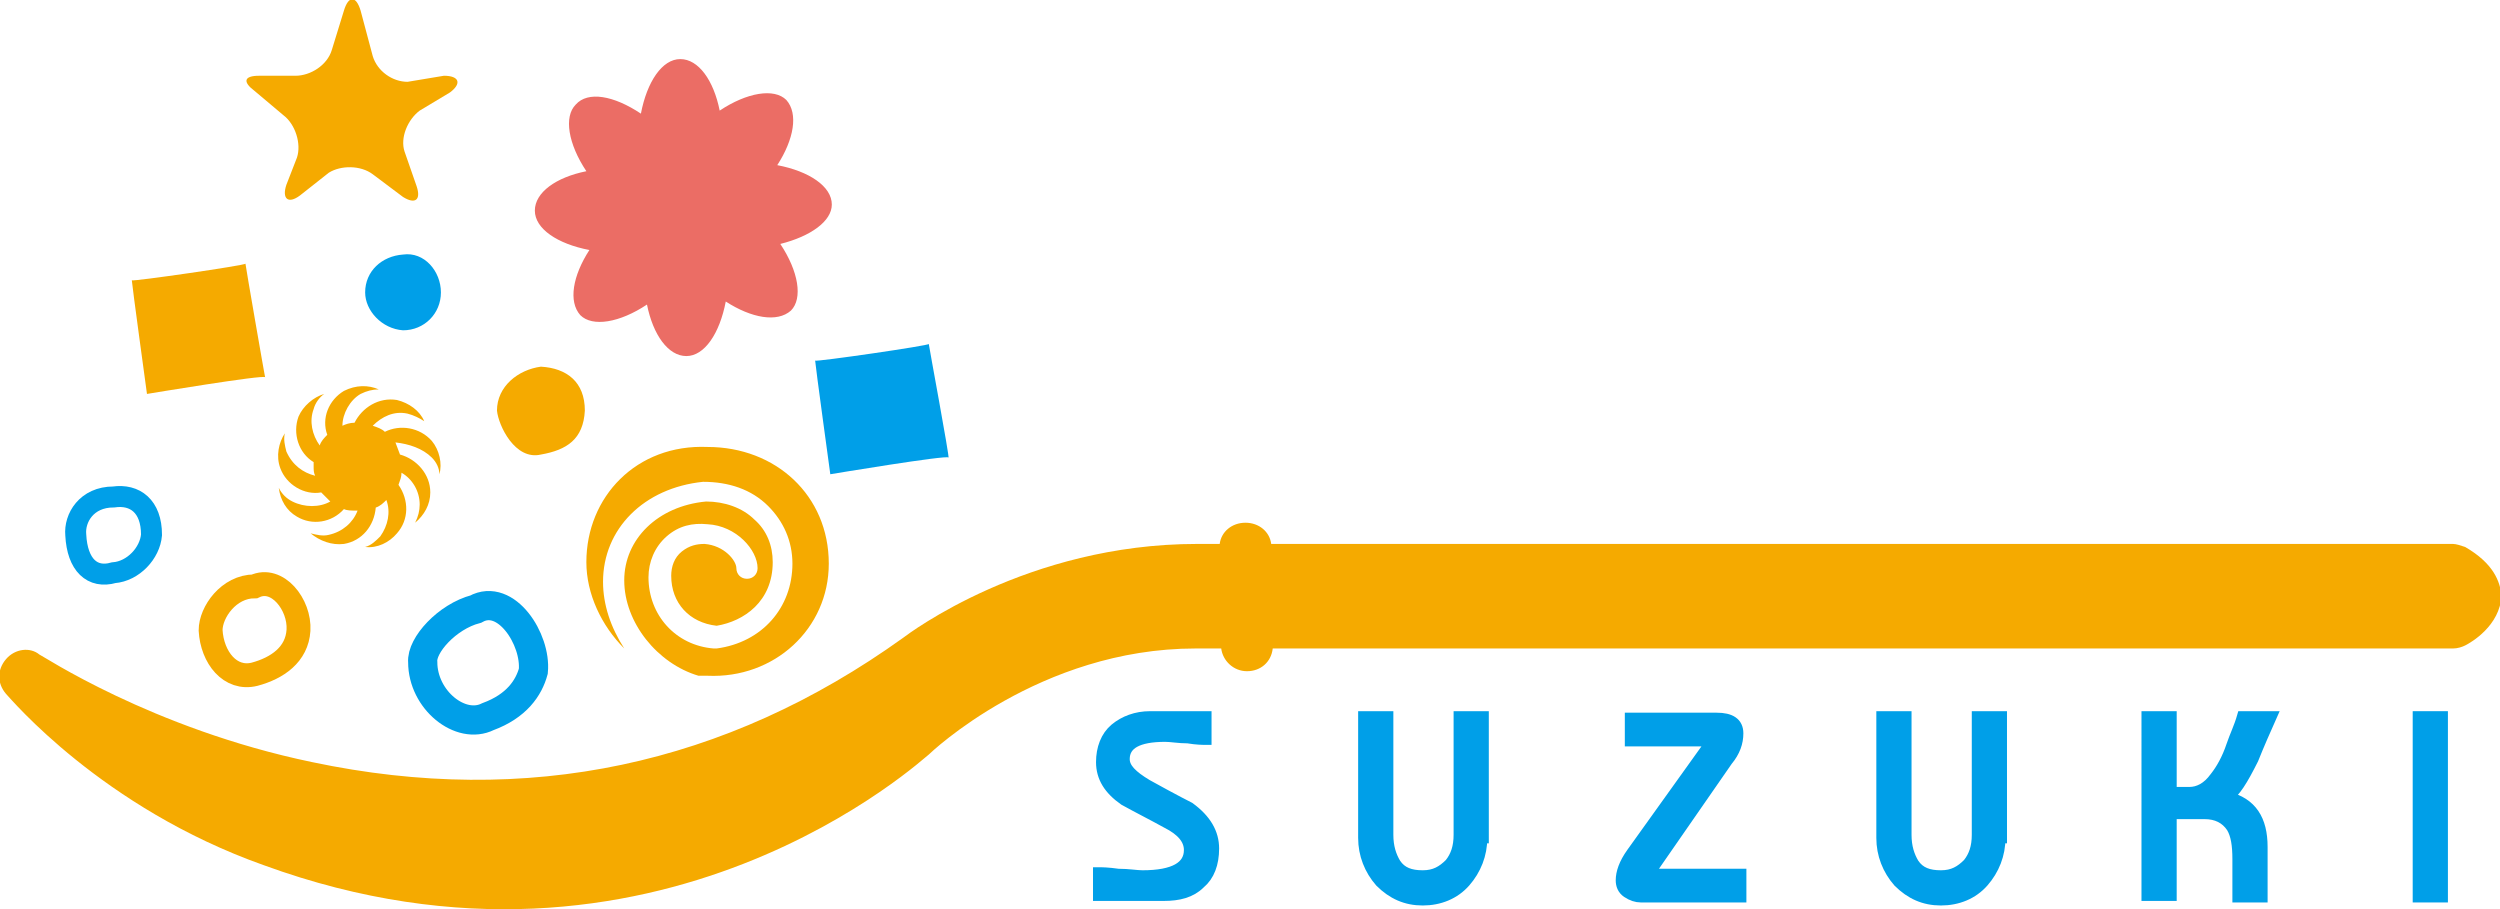
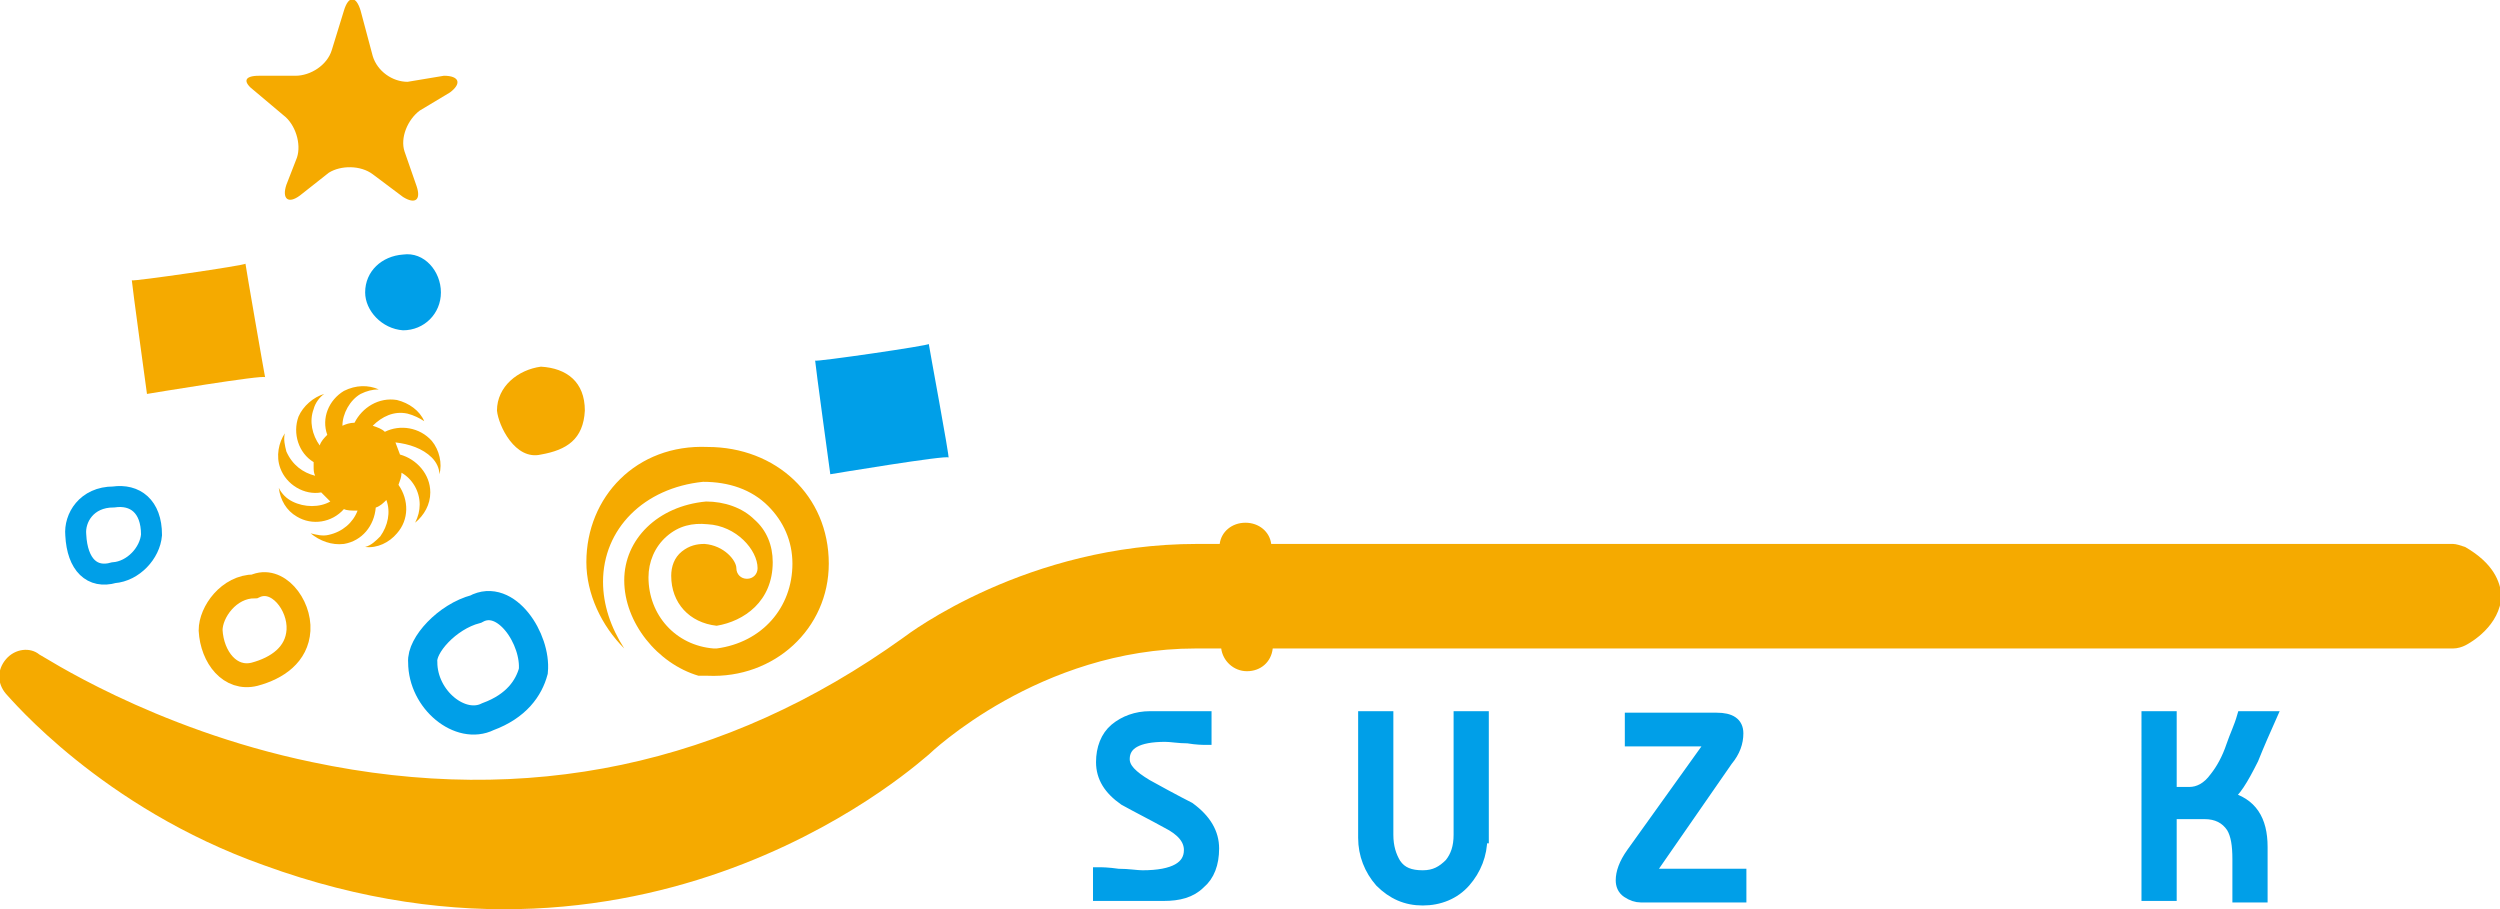
<svg xmlns="http://www.w3.org/2000/svg" version="1.1" id="レイヤー_1" x="0px" y="0px" width="165px" height="60px" viewBox="0 0 165 60" style="enable-background:new 0 0 165 60;" xml:space="preserve">
  <style type="text/css"> .st0{fill:#009FE8;stroke:#009FE8;stroke-width:0.724;} .st1{fill:#F5AA00;} .st2{fill:#009FE8;} .st3{fill:none;stroke:#F5AA00;stroke-width:1.577;} .st4{fill:none;stroke:#009FE8;stroke-width:1.384;} .st5{fill:none;stroke:#009FE8;stroke-width:1.927;} .st6{fill:#EB6D65;} </style>
  <g>
    <g>
      <path class="st0" d="M80.1,56c0,1-0.3,1.8-0.9,2.3c-0.6,0.6-1.4,0.8-2.4,0.8h-4.3v-1.5c0.2,0,0.6,0,1.3,0.1c0.7,0,1.2,0.1,1.6,0.1 c2.1,0,3.1-0.6,3.1-1.7c0-0.7-0.5-1.3-1.5-1.8c-0.9-0.5-1.9-1-2.8-1.5c-1-0.7-1.5-1.5-1.5-2.5c0-0.9,0.3-1.7,0.9-2.2 c0.6-0.5,1.4-0.8,2.3-0.8h3.7v1.5c-0.2,0-0.6,0-1.2-0.1c-0.6,0-1.1-0.1-1.5-0.1c-1.8,0-2.7,0.5-2.7,1.5c0,0.6,0.5,1.1,1.5,1.7 c1.8,1,2.8,1.5,2.8,1.5C79.6,54.1,80.1,55,80.1,56z" />
      <path class="st0" d="M97.8,55.3c0,1.1-0.4,2.1-1.1,2.9c-0.7,0.8-1.7,1.2-2.8,1.2c-1.1,0-2-0.4-2.8-1.2c-0.7-0.8-1.1-1.8-1.1-2.9 v-8h1.6v7.8c0,0.8,0.2,1.4,0.5,1.9c0.4,0.6,1,0.8,1.8,0.8c0.8,0,1.3-0.3,1.8-0.8c0.4-0.5,0.6-1.1,0.6-1.9v-7.8h1.6V55.3z" />
      <path class="st0" d="M114.9,59.2h-6.6c-0.3,0-0.6-0.1-0.9-0.3c-0.3-0.2-0.4-0.5-0.4-0.8c0-0.5,0.2-1.1,0.7-1.8l5.3-7.4h-5.4v-1.5 h5.7c0.9,0,1.4,0.3,1.4,1c0,0.6-0.2,1.2-0.7,1.8l-5.2,7.5h6.1V59.2z" />
-       <path class="st0" d="M132,55.3c0,1.1-0.4,2.1-1.1,2.9c-0.7,0.8-1.7,1.2-2.8,1.2c-1.1,0-2-0.4-2.8-1.2c-0.7-0.8-1.1-1.8-1.1-2.9v-8 h1.6v7.8c0,0.8,0.2,1.4,0.5,1.9c0.4,0.6,1,0.8,1.8,0.8c0.8,0,1.3-0.3,1.8-0.8c0.4-0.5,0.6-1.1,0.6-1.9v-7.8h1.6V55.3z" />
      <path class="st0" d="M149.9,47.3c-0.4,0.9-0.8,1.8-1.2,2.8c-0.7,1.4-1.2,2.2-1.7,2.5c1.6,0.4,2.3,1.5,2.3,3.3v3.3h-1.6 c0-0.2,0-0.6,0-1.2c0-0.5,0-1,0-1.3c0-0.9-0.1-1.6-0.4-2.1c-0.4-0.6-1-0.9-1.8-0.9h-2.2v5.4h-1.6V47.3h1.6v5h1.2 c0.6,0,1.2-0.3,1.7-1c0.4-0.5,0.8-1.2,1.1-2.1c0.2-0.6,0.5-1.2,0.7-1.9H149.9z" />
-       <path class="st0" d="M161.2,59.2h-1.6V47.3h1.6V59.2z" />
    </g>
    <path class="st1" d="M17.5,24.9c0-0.2-7.8,1.1-7.8,1.1c0,0-1-7.3-1-7.5c0,0.1,7.6-1,7.5-1.1C16.2,17.5,17.5,25,17.5,24.9z" />
    <path class="st2" d="M62.6,30.2c0-0.2-7.8,1.1-7.8,1.1c0,0-1-7.3-1-7.5c0,0.1,7.6-1,7.5-1.1C61.3,22.8,62.7,30.3,62.6,30.2z" />
    <path class="st1" d="M22.7,0.7c0.3-1,0.8-1,1.1,0l0.8,3c0.3,1,1.3,1.7,2.3,1.7l2.4-0.4c1,0,1.2,0.5,0.4,1.1l-2,1.2 c-0.8,0.6-1.3,1.8-1,2.7l0.8,2.3c0.3,0.9-0.1,1.2-0.9,0.7l-2-1.5c-0.8-0.6-2.1-0.6-2.9-0.1l-1.9,1.5c-0.8,0.6-1.2,0.2-0.9-0.7 l0.7-1.8c0.3-0.9-0.1-2.2-0.9-2.8l-1.9-1.6c-0.8-0.6-0.7-1,0.3-1l2.4,0c1,0,2.1-0.7,2.4-1.7L22.7,0.7z" />
    <path class="st1" d="M39.8,38.4c0-3.5,2.7-6.2,6.6-6.6c0,0,0,0,0,0c1.7,0,3.2,0.5,4.3,1.6c1,1,1.6,2.3,1.6,3.8c0,2.9-2,5.2-5,5.6 c0,0-0.1,0-0.2,0c-2.5-0.2-4.3-2.2-4.3-4.7c0-1,0.4-2,1.2-2.7c0.8-0.7,1.7-0.9,2.7-0.8c1.9,0.1,3.3,1.7,3.3,2.9 c0,0.4-0.3,0.7-0.7,0.7c-0.4,0-0.7-0.3-0.7-0.7c0-0.5-0.8-1.5-2.1-1.6C46,35.9,45.5,36,45,36.4c-0.5,0.4-0.7,1-0.7,1.6 c0,1.8,1.2,3.1,3,3.3c1.8-0.3,3.7-1.6,3.7-4.2c0-1.1-0.4-2.1-1.2-2.8c-0.8-0.8-2-1.2-3.2-1.2c-3.2,0.3-5.4,2.5-5.4,5.2 c0,2.8,2.2,5.5,4.9,6.3c0.2,0,0.4,0,0.6,0c4.4,0.2,8-3.1,8-7.4c0-4.5-3.5-7.7-8-7.7c-4.7-0.2-8,3.3-8,7.6c0,2.1,1,4.2,2.5,5.7 C40.3,41.4,39.8,39.9,39.8,38.4z" />
    <path class="st2" d="M29.1,19.3c0,1.4-1.1,2.5-2.5,2.5c-1.4-0.1-2.5-1.3-2.5-2.5c0-1.4,1.1-2.4,2.5-2.5 C28,16.6,29.1,17.9,29.1,19.3z" />
    <path class="st3" d="M19.7,41.6c-0.1,1.6-1.4,2.5-2.9,2.9c-1.6,0.4-2.8-1.1-2.9-2.9c0-1.2,1.2-2.9,2.9-2.9 C18.3,38,19.8,39.9,19.7,41.6z" />
    <path class="st4" d="M10,35.3c-0.1,1.2-1.2,2.4-2.5,2.5c-1.4,0.4-2.4-0.5-2.5-2.5c-0.1-1.1,0.7-2.5,2.5-2.5 C8.9,32.6,10,33.4,10,35.3z" />
    <path class="st5" d="M35.2,44.3c-0.3,1.1-1.1,2.3-3,3c-1.8,0.9-4.3-1.1-4.3-3.6c-0.1-1.1,1.6-3,3.5-3.5 C33.4,39.1,35.4,42.2,35.2,44.3z" />
    <path class="st1" d="M38.6,27.1c-0.1,1.9-1.2,2.6-2.9,2.9c-1.7,0.4-2.8-1.9-2.9-2.9c0-1.6,1.4-2.7,2.9-2.9 C37.4,24.3,38.6,25.2,38.6,27.1z" />
    <path class="st1" d="M162.7,36.1c-0.3-0.1-0.6-0.2-0.8-0.2H83.9c-0.1-0.8-0.8-1.4-1.7-1.4c-0.9,0-1.6,0.6-1.7,1.4H79 c-11.2,0-19,5.9-19.4,6.2c-11.7,8.4-24.8,11.2-39,8.2c-10.6-2.2-17.9-7.1-18-7.1C2,42.7,1,42.8,0.4,43.5c-0.6,0.7-0.6,1.6,0,2.3 c0.3,0.3,6.3,7.5,17,11.3c26,9.5,43.8-7.3,43.9-7.3c0.1-0.1,7.3-7,17.6-7h1.7c0.1,0.8,0.8,1.5,1.7,1.5c0.9,0,1.6-0.6,1.7-1.5h77.9 c0.3,0,0.6-0.1,0.8-0.2c0.4-0.2,2.3-1.3,2.4-3.3C165,38.4,164.6,37.2,162.7,36.1z" />
-     <path class="st6" d="M54.9,13.5c0-1.2-1.5-2.2-3.6-2.6c1.1-1.7,1.4-3.4,0.6-4.3c-0.8-0.8-2.6-0.5-4.4,0.7c-0.4-2-1.4-3.4-2.6-3.4 c-1.2,0-2.2,1.5-2.6,3.6C40.5,6.3,38.8,6,38,6.9c-0.8,0.8-0.5,2.6,0.7,4.4c-2,0.4-3.4,1.4-3.4,2.6c0,1.2,1.5,2.2,3.6,2.6 c-1.1,1.7-1.4,3.4-0.6,4.3c0.8,0.8,2.6,0.5,4.4-0.7c0.4,2,1.4,3.4,2.6,3.4c1.2,0,2.2-1.5,2.6-3.6c1.7,1.1,3.4,1.4,4.3,0.6 c0.8-0.8,0.5-2.6-0.7-4.4C53.5,15.6,54.9,14.6,54.9,13.5z" />
    <path class="st1" d="M28.5,30.2c0.3,0.3,0.5,0.7,0.5,1.1c0.2-0.7,0-1.6-0.5-2.2c-0.8-0.9-2.1-1.1-3.1-0.6c-0.2-0.2-0.5-0.3-0.8-0.4 c0.6-0.6,1.4-1,2.3-0.8c0.4,0.1,0.8,0.3,1.1,0.5c-0.3-0.7-1-1.2-1.8-1.4c-1.2-0.2-2.3,0.5-2.8,1.5c-0.3,0-0.6,0.1-0.8,0.2 c0-0.8,0.5-1.7,1.2-2.1c0.4-0.2,0.8-0.3,1.2-0.3c-0.7-0.3-1.5-0.3-2.3,0.1c-1,0.6-1.5,1.8-1.1,2.9c-0.2,0.2-0.4,0.4-0.5,0.7 c-0.5-0.7-0.7-1.6-0.4-2.4c0.1-0.4,0.4-0.8,0.7-1c-0.7,0.2-1.4,0.8-1.7,1.5c-0.4,1.1,0,2.4,1,3c0,0.1,0,0.2,0,0.3 c0,0.2,0,0.4,0.1,0.6c-0.8-0.2-1.5-0.7-1.9-1.6c-0.1-0.4-0.2-0.8-0.1-1.2c-0.4,0.6-0.6,1.5-0.3,2.3c0.4,1.1,1.6,1.8,2.7,1.6 c0.2,0.2,0.4,0.4,0.6,0.6c-0.7,0.4-1.7,0.4-2.5,0c-0.4-0.2-0.7-0.5-0.9-0.9c0.1,0.8,0.5,1.5,1.2,1.9c1,0.6,2.3,0.4,3.1-0.5 c0.2,0.1,0.5,0.1,0.8,0.1c0,0,0,0,0.1,0c-0.3,0.8-1,1.4-1.9,1.6c-0.4,0.1-0.8,0-1.2-0.1c0.6,0.5,1.4,0.8,2.2,0.7 c1.2-0.2,2-1.2,2.1-2.4c0.3-0.1,0.5-0.3,0.7-0.5c0.3,0.8,0.1,1.7-0.4,2.4c-0.3,0.3-0.6,0.6-1,0.7c0.8,0.1,1.6-0.3,2.1-0.9 c0.8-0.9,0.8-2.2,0.1-3.2c0.1-0.3,0.2-0.5,0.2-0.8c0.7,0.4,1.2,1.2,1.2,2.1c0,0.4-0.1,0.8-0.3,1.2c0.6-0.5,1-1.2,1-2 c0-1.2-0.9-2.2-2-2.5c-0.1-0.3-0.2-0.5-0.3-0.8C27,29.3,27.9,29.6,28.5,30.2z" />
  </g>
</svg>